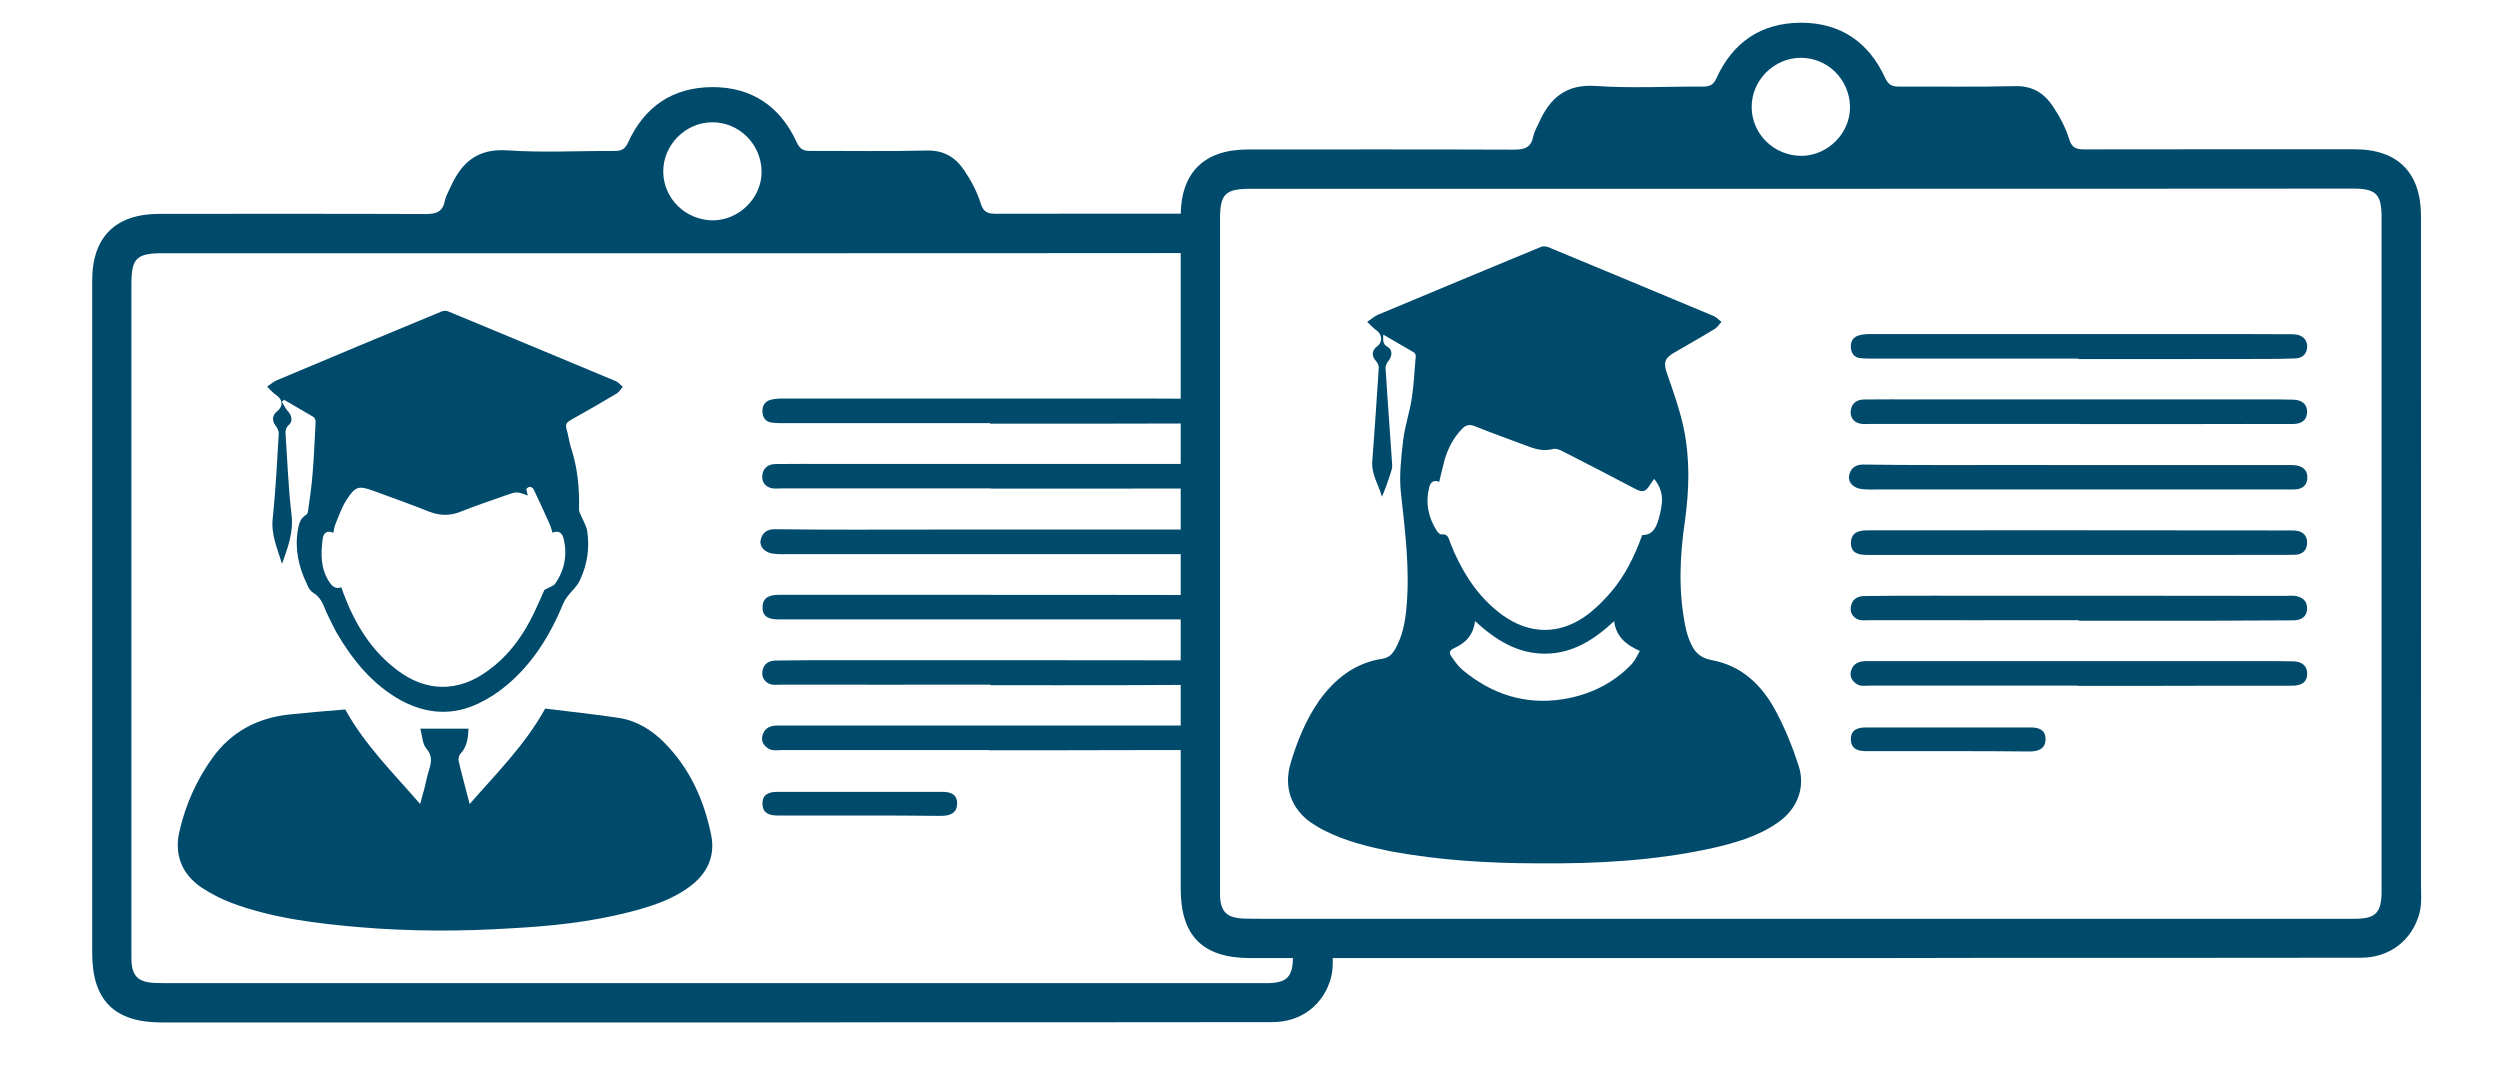
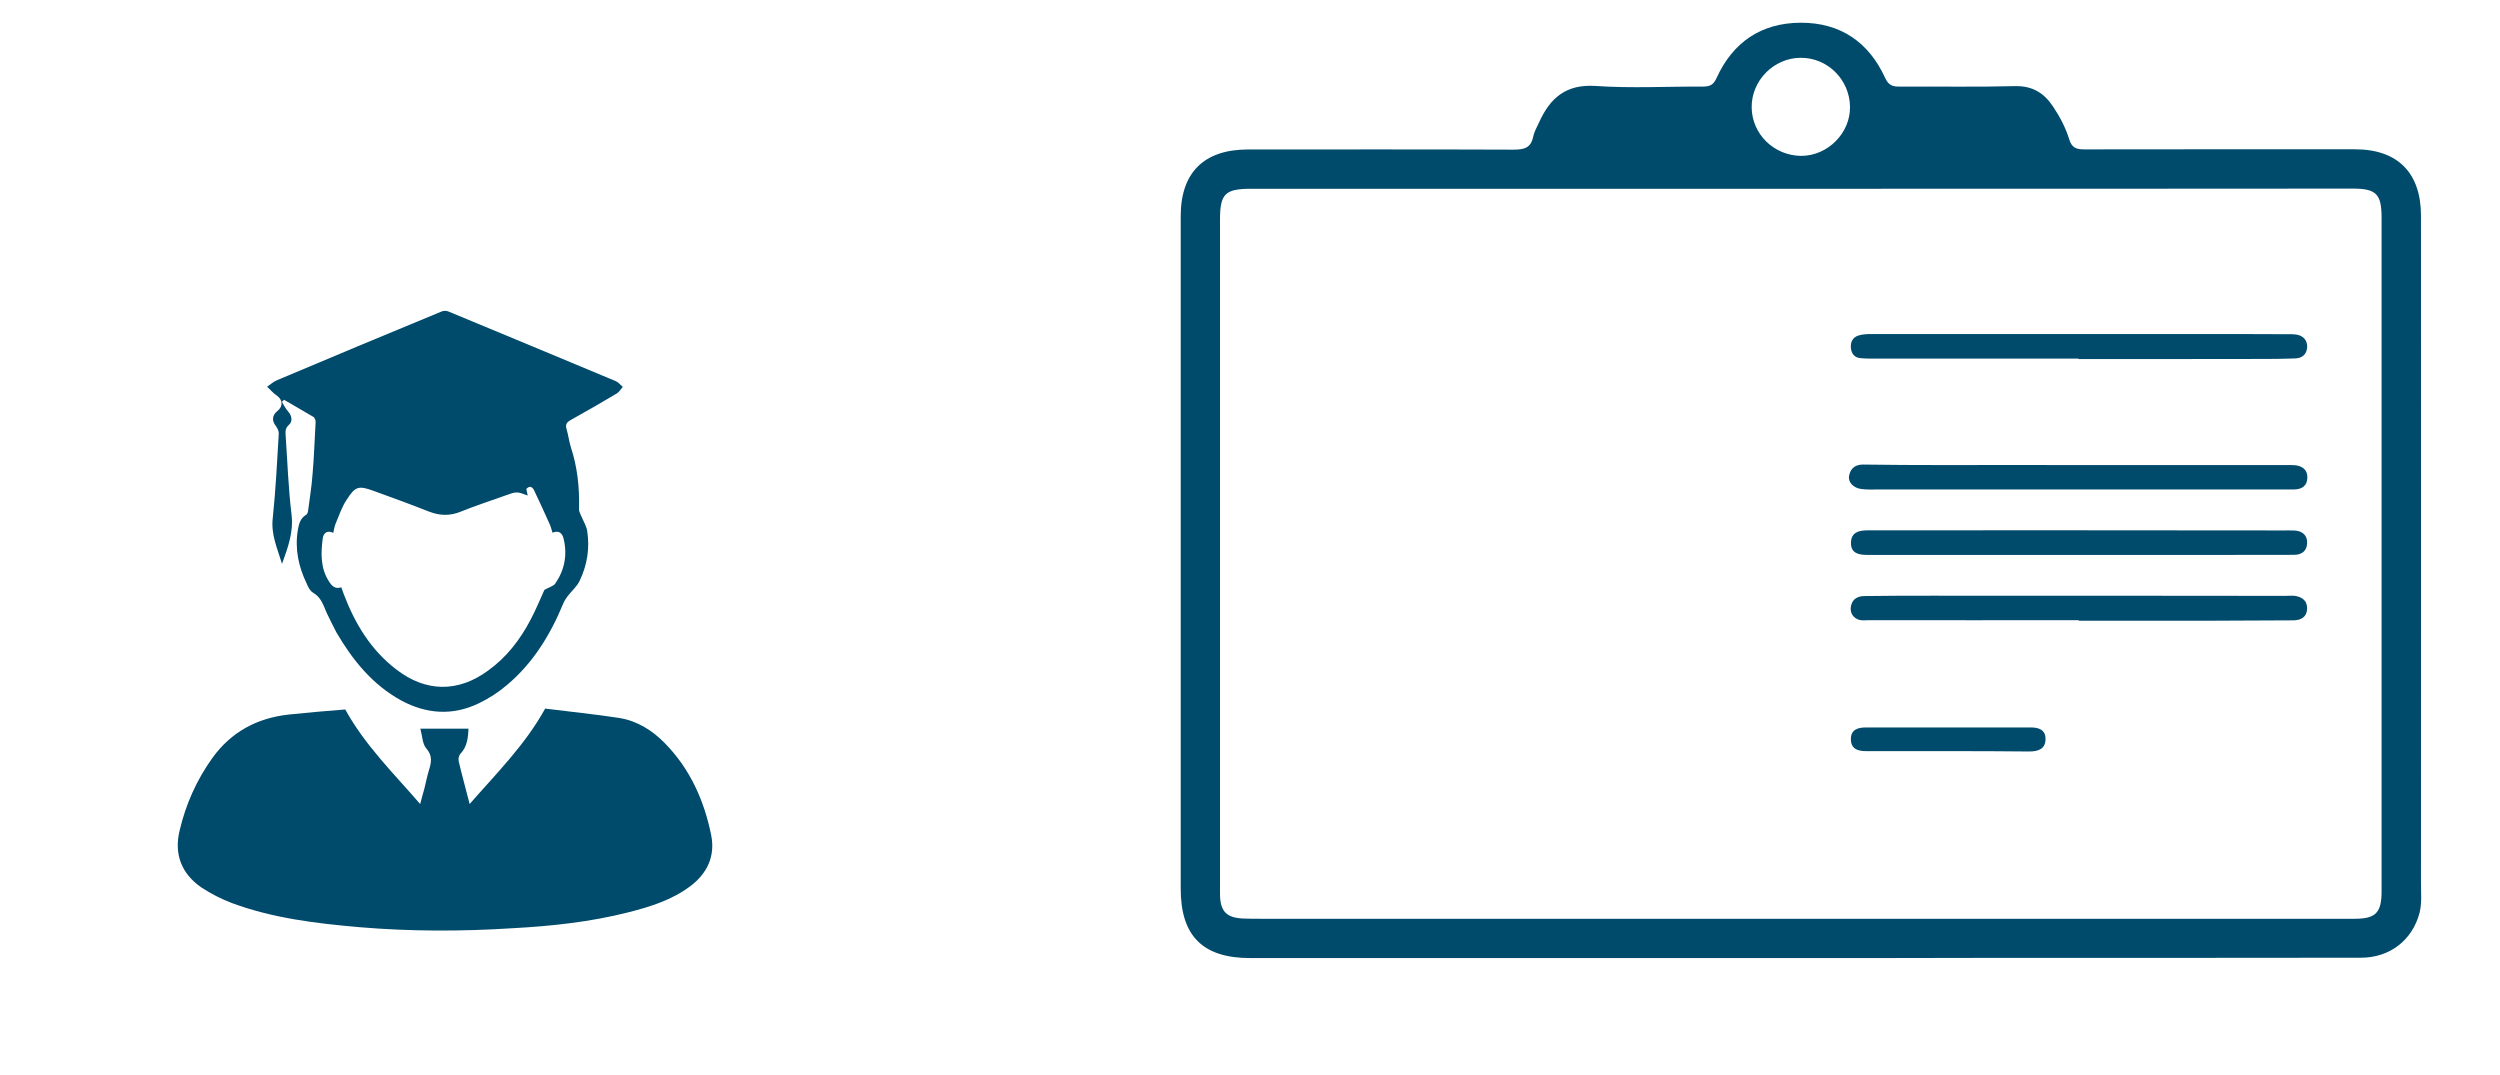
<svg xmlns="http://www.w3.org/2000/svg" xmlns:xlink="http://www.w3.org/1999/xlink" version="1.1" id="Warstwa_1" x="0px" y="0px" width="28.5px" height="12.25px" viewBox="0 0 28.5 12.25" enable-background="new 0 0 28.5 12.25" xml:space="preserve">
  <g>
    <path fill-rule="evenodd" clip-rule="evenodd" fill="#004A6C" d="M20.531,10.922c-2.093,0-4.186,0-6.279,0   c-0.54,0-0.792-0.252-0.792-0.791c0-2.557,0-5.112,0-7.667c0-0.497,0.266-0.76,0.767-0.76c1.008,0,2.018-0.002,3.026,0.002   c0.119,0,0.199-0.017,0.225-0.147c0.012-0.058,0.043-0.11,0.068-0.165c0.125-0.277,0.307-0.437,0.645-0.414   c0.406,0.028,0.814,0.005,1.223,0.007c0.078,0,0.119-0.019,0.154-0.096c0.186-0.41,0.51-0.63,0.96-0.632   c0.451-0.001,0.775,0.22,0.962,0.628c0.039,0.087,0.088,0.102,0.168,0.1c0.438-0.002,0.876,0.006,1.313-0.005   c0.199-0.005,0.332,0.079,0.434,0.233c0.078,0.117,0.144,0.242,0.184,0.373c0.03,0.097,0.08,0.115,0.172,0.115   c1.028-0.002,2.057-0.001,3.086-0.001c0.488,0,0.752,0.27,0.752,0.756c0,2.535,0.002,5.071,0,7.606   c0,0.113,0.012,0.229-0.016,0.342c-0.082,0.311-0.338,0.512-0.668,0.512c-1.461,0.002-2.922,0.002-4.384,0.002   C21.862,10.922,21.197,10.922,20.531,10.922z M20.542,2.152c-2.094,0-4.185,0-6.276,0c-0.301,0-0.358,0.056-0.358,0.354   c0,1.615,0,3.23,0,4.845c0,0.945,0,1.889,0,2.834c0,0.209,0.074,0.283,0.287,0.287c0.063,0.002,0.129,0.002,0.194,0.002   c1.959,0,3.919,0,5.88,0c2.191,0,4.383,0,6.574,0c0.24,0,0.307-0.068,0.307-0.313c0-2.559,0-5.119,0-7.679   c0-0.271-0.061-0.332-0.33-0.332C24.726,2.152,22.634,2.152,20.542,2.152z M20.526,0.659c-0.305,0.002-0.559,0.259-0.557,0.563   c0.002,0.307,0.254,0.552,0.564,0.555c0.303,0,0.563-0.26,0.557-0.562C21.085,0.906,20.833,0.656,20.526,0.659z" />
    <path fill-rule="evenodd" clip-rule="evenodd" fill="#004A6C" d="M23.696,4.088c-0.783,0-1.567,0-2.352,0   c-0.045,0-0.09,0-0.134-0.005c-0.07-0.006-0.104-0.052-0.11-0.118c-0.006-0.066,0.022-0.12,0.086-0.14   c0.047-0.015,0.098-0.017,0.146-0.017c1.232,0,2.465,0,3.695,0c0.344,0,0.688,0,1.029,0.002c0.045,0,0.09-0.002,0.133,0.006   c0.071,0.015,0.115,0.066,0.113,0.139c-0.004,0.076-0.049,0.128-0.135,0.131c-0.109,0.004-0.218,0.006-0.327,0.006   c-0.715,0.002-1.429,0.001-2.146,0.001C23.696,4.091,23.696,4.09,23.696,4.088z" />
    <path fill-rule="evenodd" clip-rule="evenodd" fill="#004A6C" d="M23.699,7.07c-0.794,0-1.589,0.002-2.383,0   c-0.054,0-0.11,0.012-0.159-0.021c-0.051-0.033-0.068-0.086-0.055-0.145c0.019-0.08,0.08-0.109,0.156-0.109   c0.253-0.004,0.506-0.004,0.76-0.004c1.346,0,2.691,0,4.038,0.002c0.029,0,0.06-0.004,0.089-0.002   c0.09,0.008,0.158,0.051,0.156,0.146c-0.001,0.094-0.066,0.135-0.16,0.135c-0.299,0-0.596,0.004-0.895,0.004   c-0.516,0.002-1.032,0-1.548,0C23.699,7.076,23.699,7.072,23.699,7.07z" />
    <path fill-rule="evenodd" clip-rule="evenodd" fill="#004A6C" d="M23.667,5.302c0.795,0,1.59,0,2.385,0   c0.035,0,0.07-0.002,0.104,0.001c0.086,0.006,0.148,0.05,0.148,0.136c0.001,0.096-0.059,0.141-0.155,0.141   c-0.208-0.001-0.417,0-0.626,0c-1.366,0-2.732,0-4.1,0c-0.07,0-0.14,0.004-0.209-0.006c-0.078-0.011-0.146-0.07-0.135-0.145   c0.01-0.065,0.049-0.133,0.158-0.133c0.607,0.009,1.213,0.005,1.818,0.005C23.26,5.302,23.464,5.302,23.667,5.302z" />
    <path fill-rule="evenodd" clip-rule="evenodd" fill="#004A6C" d="M23.696,6.326c-0.804,0-1.607,0-2.413,0   c-0.101,0-0.185-0.023-0.182-0.141s0.092-0.139,0.188-0.139c0.682,0,1.361-0.001,2.042-0.001c0.899,0,1.798,0.001,2.696,0.002   c0.045,0,0.09-0.001,0.134,0.001c0.089,0.006,0.144,0.057,0.14,0.143c-0.002,0.086-0.057,0.133-0.146,0.134   c-0.268,0-0.537,0.001-0.805,0.001C24.8,6.326,24.248,6.326,23.696,6.326z" />
-     <path fill-rule="evenodd" clip-rule="evenodd" fill="#004A6C" d="M23.687,7.816c-0.79,0-1.58,0-2.369,0   c-0.054,0-0.11,0.014-0.158-0.023c-0.055-0.037-0.077-0.092-0.055-0.156c0.029-0.082,0.1-0.102,0.18-0.1c0.398,0,0.795,0,1.192,0   c1.156,0,2.313,0,3.472,0c0.064,0,0.129,0.002,0.193,0.002c0.092,0.002,0.159,0.045,0.16,0.139c0,0.105-0.072,0.139-0.172,0.139   c-0.561,0-1.121,0-1.684,0.002c-0.252,0-0.506,0-0.76,0V7.816z" />
-     <path fill-rule="evenodd" clip-rule="evenodd" fill="#004A6C" d="M23.704,4.833c-0.795,0-1.59,0-2.385,0   c-0.039,0-0.08,0.005-0.119-0.005c-0.07-0.017-0.107-0.069-0.102-0.141c0.008-0.091,0.07-0.131,0.152-0.133   c0.204-0.002,0.408-0.001,0.611-0.001c1.365,0,2.732,0,4.098,0c0.06,0,0.119,0.001,0.179,0.003c0.097,0.001,0.169,0.047,0.162,0.15   c-0.005,0.095-0.075,0.128-0.168,0.128c-0.343-0.002-0.685,0-1.028,0c-0.466,0-0.933,0-1.4,0V4.833z" />
    <path fill-rule="evenodd" clip-rule="evenodd" fill="#004A6C" d="M22.196,8.563c-0.307,0-0.615,0-0.922,0   c-0.096,0-0.172-0.025-0.174-0.135c-0.001-0.109,0.076-0.135,0.172-0.135c0.625,0,1.248,0,1.873,0   c0.096-0.002,0.176,0.027,0.174,0.133c0,0.113-0.084,0.141-0.186,0.141C22.821,8.563,22.509,8.563,22.196,8.563L22.196,8.563z" />
  </g>
  <g>
    <path fill-rule="evenodd" clip-rule="evenodd" fill="#004A6C" d="M3.936,8.088C4.159,8.494,4.485,8.813,4.79,9.166   c0.018-0.068,0.031-0.119,0.047-0.172c0.018-0.07,0.031-0.141,0.051-0.207c0.029-0.092,0.047-0.17-0.029-0.256   C4.815,8.48,4.815,8.391,4.792,8.307c0.193,0,0.367,0,0.549,0C5.336,8.414,5.325,8.512,5.25,8.592   c-0.02,0.02-0.027,0.061-0.021,0.086c0.037,0.158,0.08,0.311,0.125,0.488c0.307-0.352,0.631-0.672,0.861-1.088   c0.275,0.035,0.561,0.063,0.846,0.107c0.201,0.033,0.373,0.139,0.516,0.285c0.289,0.293,0.451,0.656,0.531,1.053   c0.047,0.236-0.045,0.436-0.242,0.582c-0.209,0.156-0.453,0.232-0.701,0.295c-0.436,0.111-0.881,0.158-1.326,0.182   c-0.58,0.037-1.16,0.037-1.74-0.012c-0.494-0.043-0.988-0.102-1.455-0.275c-0.123-0.047-0.24-0.107-0.348-0.178   c-0.23-0.158-0.313-0.385-0.248-0.65c0.07-0.299,0.193-0.574,0.373-0.826C2.635,8.344,2.93,8.186,3.29,8.146   C3.506,8.123,3.721,8.105,3.936,8.088z" />
    <path fill-rule="evenodd" clip-rule="evenodd" fill="#004A6C" d="M3.213,4.58c0.023,0.038,0.043,0.08,0.074,0.114   c0.039,0.043,0.053,0.111,0.006,0.15C3.256,4.877,3.252,4.914,3.256,4.958c0.021,0.304,0.031,0.609,0.068,0.911   c0.023,0.199-0.041,0.37-0.109,0.559C3.161,6.249,3.086,6.09,3.11,5.901c0.033-0.317,0.049-0.639,0.068-0.957   c0.002-0.029-0.016-0.065-0.035-0.09C3.098,4.797,3.102,4.733,3.161,4.687c0.07-0.056,0.063-0.132-0.01-0.181   C3.112,4.48,3.081,4.441,3.045,4.409C3.083,4.383,3.12,4.348,3.161,4.333C3.784,4.07,4.409,3.809,5.034,3.551   c0.023-0.01,0.057-0.01,0.078,0C5.75,3.815,6.385,4.08,7.022,4.346C7.051,4.358,7.073,4.389,7.1,4.41   C7.077,4.436,7.059,4.468,7.034,4.484C6.86,4.588,6.686,4.688,6.506,4.788C6.465,4.811,6.442,4.836,6.458,4.889   c0.02,0.068,0.029,0.139,0.049,0.207c0.076,0.228,0.1,0.463,0.094,0.703C6.598,5.833,6.62,5.866,6.633,5.898   C6.655,5.95,6.686,6,6.694,6.053c0.031,0.197,0,0.389-0.086,0.568C6.577,6.687,6.516,6.738,6.469,6.799   C6.45,6.826,6.432,6.852,6.42,6.883C6.274,7.236,6.077,7.559,5.782,7.807c-0.098,0.084-0.207,0.154-0.32,0.209   c-0.299,0.146-0.6,0.125-0.889-0.031C4.245,7.805,4.02,7.525,3.836,7.211C3.797,7.137,3.76,7.061,3.723,6.984   C3.686,6.898,3.661,6.811,3.571,6.758c-0.035-0.02-0.059-0.064-0.074-0.104C3.403,6.461,3.36,6.257,3.395,6.044   c0.012-0.069,0.027-0.136,0.096-0.176C3.502,5.862,3.51,5.84,3.512,5.825c0.018-0.14,0.041-0.279,0.051-0.418   C3.581,5.208,3.586,5.01,3.598,4.811c0.002-0.02-0.01-0.047-0.023-0.057C3.463,4.687,3.35,4.624,3.239,4.558   C3.229,4.565,3.221,4.573,3.213,4.58z M3.891,6.695c0.012,0.031,0.02,0.053,0.027,0.076c0.127,0.336,0.309,0.639,0.6,0.861   c0.336,0.26,0.705,0.264,1.047,0.012c0.209-0.15,0.363-0.35,0.482-0.576C6.11,6.949,6.161,6.824,6.206,6.725   C6.26,6.693,6.311,6.683,6.331,6.651c0.105-0.153,0.139-0.326,0.094-0.51C6.411,6.081,6.374,6.041,6.299,6.073   C6.288,6.039,6.28,6.006,6.266,5.975C6.209,5.846,6.149,5.717,6.088,5.588C6.067,5.547,6.036,5.535,6,5.574   c0.006,0.024,0.01,0.048,0.016,0.075c-0.125-0.047-0.125-0.047-0.256,0C5.59,5.709,5.417,5.767,5.249,5.834   C5.127,5.883,5.014,5.879,4.893,5.833C4.684,5.75,4.473,5.674,4.262,5.597C4.088,5.534,4.051,5.541,3.95,5.7   C3.897,5.78,3.866,5.876,3.827,5.967C3.813,5.999,3.809,6.036,3.799,6.075c-0.066-0.034-0.109,0-0.119,0.057   C3.657,6.305,3.651,6.479,3.754,6.634C3.784,6.681,3.823,6.719,3.891,6.695z" />
  </g>
  <g>
-     <path fill-rule="evenodd" clip-rule="evenodd" fill="#004A6C" d="M15.77,3.815c-0.002,0.061-0.012,0.105,0.049,0.14   c0.059,0.033,0.053,0.104,0.009,0.16c-0.019,0.023-0.036,0.059-0.032,0.087c0.022,0.367,0.051,0.731,0.075,1.097   c0.003,0.034-0.011,0.07-0.021,0.104c-0.028,0.087-0.058,0.173-0.096,0.26c-0.036-0.134-0.121-0.253-0.11-0.403   c0.026-0.354,0.052-0.709,0.074-1.067c0.002-0.025-0.013-0.055-0.029-0.074c-0.056-0.062-0.053-0.125,0.016-0.176   c0.058-0.043,0.051-0.13-0.008-0.172c-0.041-0.03-0.074-0.067-0.111-0.102c0.041-0.026,0.078-0.061,0.121-0.08   c0.62-0.26,1.239-0.517,1.859-0.774c0.021-0.009,0.056-0.008,0.078,0c0.633,0.262,1.264,0.525,1.895,0.789   c0.031,0.014,0.057,0.044,0.086,0.066c-0.025,0.026-0.045,0.06-0.074,0.078c-0.152,0.093-0.308,0.18-0.461,0.27   c-0.121,0.068-0.129,0.122-0.08,0.257c0.068,0.196,0.139,0.394,0.182,0.596c0.076,0.354,0.066,0.71,0.016,1.07   c-0.058,0.395-0.076,0.794,0.004,1.193c0.012,0.057,0.027,0.115,0.049,0.168c0.045,0.115,0.106,0.195,0.25,0.223   c0.34,0.061,0.572,0.281,0.73,0.576c0.108,0.199,0.193,0.412,0.264,0.629c0.08,0.252-0.018,0.494-0.234,0.645   c-0.227,0.16-0.489,0.234-0.756,0.295c-0.653,0.143-1.316,0.178-1.982,0.172c-0.563,0-1.125-0.035-1.68-0.137   c-0.258-0.053-0.512-0.115-0.748-0.234c-0.057-0.027-0.111-0.063-0.164-0.096c-0.226-0.164-0.307-0.404-0.228-0.674   c0.075-0.252,0.173-0.494,0.325-0.713c0.18-0.25,0.409-0.432,0.725-0.479c0.072-0.012,0.11-0.053,0.143-0.111   c0.08-0.141,0.111-0.295,0.126-0.453c0.044-0.443-0.013-0.882-0.061-1.323c-0.022-0.197,0.002-0.402,0.025-0.601   c0.019-0.163,0.075-0.321,0.099-0.485c0.025-0.157,0.03-0.318,0.045-0.479c0-0.014-0.012-0.036-0.025-0.042   C16.002,3.95,15.889,3.885,15.77,3.815z M18.721,6.1c0.1-0.001,0.154-0.053,0.193-0.201c0.035-0.141,0.071-0.284-0.057-0.44   c-0.026,0.039-0.045,0.066-0.064,0.093c-0.041,0.061-0.084,0.056-0.146,0.024c-0.281-0.149-0.564-0.294-0.848-0.439   c-0.027-0.012-0.065-0.026-0.092-0.019c-0.097,0.027-0.186,0.008-0.276-0.026c-0.206-0.078-0.415-0.151-0.62-0.234   c-0.063-0.025-0.105-0.011-0.146,0.034C16.57,4.99,16.51,5.106,16.471,5.234c-0.023,0.085-0.043,0.172-0.064,0.259   c-0.066-0.028-0.102,0.009-0.114,0.063c-0.044,0.178-0.012,0.343,0.088,0.497c0.012,0.018,0.036,0.041,0.052,0.039   c0.076-0.009,0.082,0.048,0.1,0.095c0.016,0.038,0.03,0.075,0.046,0.112c0.126,0.279,0.294,0.525,0.542,0.708   c0.311,0.227,0.652,0.234,0.963,0.01c0.102-0.074,0.193-0.166,0.277-0.262C18.525,6.564,18.637,6.336,18.721,6.1z M16.815,7.08   c-0.019,0.164-0.112,0.254-0.242,0.311c-0.049,0.023-0.056,0.055-0.029,0.09c0.04,0.057,0.079,0.115,0.131,0.158   c0.331,0.275,0.712,0.4,1.143,0.332c0.304-0.049,0.573-0.178,0.787-0.404c0.036-0.041,0.058-0.092,0.089-0.146   c-0.159-0.072-0.27-0.162-0.293-0.34c-0.23,0.215-0.477,0.371-0.791,0.371C17.296,7.451,17.049,7.295,16.815,7.08z" />
-   </g>
+     </g>
  <g>
    <defs>
-       <polyline id="SVGID_1_" points="14.877,12.188 -0.678,12.188 -0.678,-1.611 13.563,-1.611 13.675,10.609 16.383,10.609   " />
-     </defs>
+       </defs>
    <clipPath id="SVGID_2_">
      <use xlink:href="#SVGID_1_" overflow="visible" />
    </clipPath>
    <g clip-path="url(#SVGID_2_)">
      <path fill-rule="evenodd" clip-rule="evenodd" fill="#004A6C" d="M8.123,11.656c-2.093,0-4.186,0-6.279,0    c-0.54,0-0.793-0.252-0.793-0.791c0-2.557,0-5.112,0-7.667c0-0.497,0.266-0.76,0.767-0.76c1.009,0,2.019-0.002,3.027,0.002    c0.119,0,0.199-0.017,0.225-0.147c0.012-0.058,0.043-0.11,0.068-0.165c0.125-0.277,0.307-0.437,0.645-0.414    c0.406,0.028,0.814,0.005,1.223,0.007c0.078,0,0.119-0.019,0.154-0.096c0.186-0.41,0.51-0.63,0.96-0.632    c0.451-0.001,0.775,0.22,0.962,0.628c0.039,0.087,0.088,0.102,0.168,0.1c0.438-0.002,0.876,0.006,1.313-0.005    c0.199-0.005,0.332,0.079,0.434,0.233c0.078,0.117,0.144,0.242,0.184,0.373c0.03,0.097,0.08,0.115,0.172,0.115    c0.789-0.002,1.578-0.001,2.368-0.001c0.239,0,0.479,0,0.718,0c0.488,0,0.752,0.27,0.752,0.756c0,2.492,0.002,4.985,0,7.477    c0,0.043,0,0.086,0,0.129c0,0.113,0.012,0.229-0.016,0.342c-0.082,0.311-0.338,0.512-0.668,0.512    c-1.46,0.002-2.921,0.002-4.383,0.002C9.454,11.656,8.789,11.656,8.123,11.656z M8.133,2.887c-2.094,0-4.185,0-6.277,0    c-0.3,0-0.358,0.056-0.358,0.354c0,1.615,0,3.23,0,4.844c0,0.945,0,1.889,0,2.834c0,0.209,0.074,0.283,0.287,0.287    c0.064,0.002,0.129,0.002,0.194,0.002c1.959,0,3.919,0,5.88,0c2.191,0,4.383,0,6.574,0c0.24,0,0.307-0.068,0.307-0.313    c0-0.074,0-0.148,0-0.225c0-2.484,0-4.968,0-7.454c0-0.271-0.061-0.331-0.33-0.331c-0.238,0-0.476,0-0.713,0    C11.841,2.887,9.987,2.887,8.133,2.887z M8.118,1.394C7.813,1.396,7.559,1.653,7.561,1.957c0.002,0.307,0.254,0.552,0.564,0.555    c0.303,0,0.563-0.26,0.557-0.562C8.676,1.641,8.424,1.392,8.118,1.394z" />
      <path fill-rule="evenodd" clip-rule="evenodd" fill="#004A6C" d="M11.288,4.824c-0.783,0-1.567,0-2.352,0    c-0.045,0-0.09,0-0.134-0.006c-0.07-0.006-0.104-0.051-0.11-0.117S8.714,4.58,8.778,4.56c0.047-0.014,0.098-0.017,0.146-0.017    c1.232,0,2.465,0,3.695,0c0.344,0,0.688,0,1.029,0.003c0.045,0,0.09-0.003,0.133,0.006c0.071,0.014,0.115,0.066,0.113,0.139    c-0.004,0.076-0.049,0.127-0.135,0.131c-0.109,0.004-0.218,0.006-0.327,0.006c-0.715,0.003-1.429,0.002-2.146,0.002    C11.288,4.827,11.288,4.826,11.288,4.824z" />
      <path fill-rule="evenodd" clip-rule="evenodd" fill="#004A6C" d="M11.291,7.805c-0.794,0-1.589,0.002-2.383,0    c-0.054,0-0.11,0.012-0.159-0.021C8.698,7.75,8.68,7.697,8.694,7.639c0.019-0.08,0.08-0.109,0.156-0.109    c0.253-0.004,0.506-0.004,0.76-0.004c1.346,0,2.691,0,4.038,0.002c0.029,0,0.06-0.004,0.089-0.002    c0.09,0.008,0.158,0.051,0.156,0.146c-0.001,0.094-0.066,0.135-0.16,0.135c-0.299,0-0.596,0.004-0.895,0.004    c-0.516,0.002-1.032,0-1.548,0C11.291,7.811,11.291,7.807,11.291,7.805z" />
      <path fill-rule="evenodd" clip-rule="evenodd" fill="#004A6C" d="M11.258,6.037c0.795,0,1.59,0,2.385,0    c0.035,0,0.07-0.002,0.104,0.002c0.086,0.006,0.148,0.051,0.148,0.137c0.001,0.096-0.059,0.141-0.155,0.141    c-0.208-0.001-0.417,0-0.626,0c-1.366,0-2.732,0-4.1,0c-0.07,0-0.14,0.004-0.209-0.006C8.727,6.298,8.659,6.24,8.67,6.166    C8.68,6.1,8.719,6.033,8.829,6.033c0.607,0.008,1.213,0.004,1.818,0.004C10.851,6.037,11.055,6.037,11.258,6.037z" />
      <path fill-rule="evenodd" clip-rule="evenodd" fill="#004A6C" d="M11.288,7.061c-0.804,0-1.607,0-2.413,0    c-0.101,0-0.185-0.023-0.182-0.141s0.092-0.139,0.188-0.139c0.682,0,1.361,0,2.042,0c0.899,0,1.798,0,2.696,0.002    c0.045,0,0.09-0.002,0.134,0c0.089,0.008,0.144,0.057,0.14,0.143c-0.002,0.086-0.057,0.133-0.146,0.135c-0.268,0-0.537,0-0.805,0    C12.391,7.061,11.839,7.061,11.288,7.061z" />
      <path fill-rule="evenodd" clip-rule="evenodd" fill="#004A6C" d="M11.278,8.551c-0.79,0-1.58,0-2.369,0    c-0.054,0-0.11,0.014-0.158-0.023C8.696,8.49,8.673,8.436,8.696,8.371c0.029-0.082,0.1-0.102,0.18-0.1c0.398,0,0.795,0,1.192,0    c1.156,0,2.313,0,3.472,0c0.064,0,0.129,0.002,0.193,0.002c0.092,0.002,0.159,0.045,0.16,0.139c0,0.105-0.072,0.139-0.172,0.139    c-0.561,0-1.121,0-1.684,0.002c-0.252,0-0.506,0-0.76,0V8.551z" />
-       <path fill-rule="evenodd" clip-rule="evenodd" fill="#004A6C" d="M11.295,5.568c-0.795,0-1.59,0-2.385,0    c-0.039,0-0.08,0.006-0.119-0.004C8.721,5.546,8.684,5.495,8.69,5.422C8.698,5.332,8.76,5.291,8.842,5.29    C9.046,5.287,9.25,5.289,9.454,5.289c1.365,0,2.732,0,4.098,0c0.06,0,0.119,0.001,0.179,0.004    c0.097,0.001,0.169,0.047,0.162,0.149c-0.005,0.095-0.075,0.128-0.168,0.128c-0.343-0.002-0.685,0-1.028,0c-0.466,0-0.933,0-1.4,0    V5.568z" />
      <path fill-rule="evenodd" clip-rule="evenodd" fill="#004A6C" d="M9.788,9.297c-0.307,0-0.615,0-0.922,0    c-0.096,0-0.172-0.025-0.174-0.135C8.691,9.053,8.768,9.027,8.864,9.027c0.625,0,1.248,0,1.873,0    c0.096-0.002,0.176,0.027,0.174,0.133c0,0.113-0.084,0.141-0.186,0.141C10.413,9.297,10.1,9.297,9.788,9.297L9.788,9.297z" />
    </g>
  </g>
</svg>